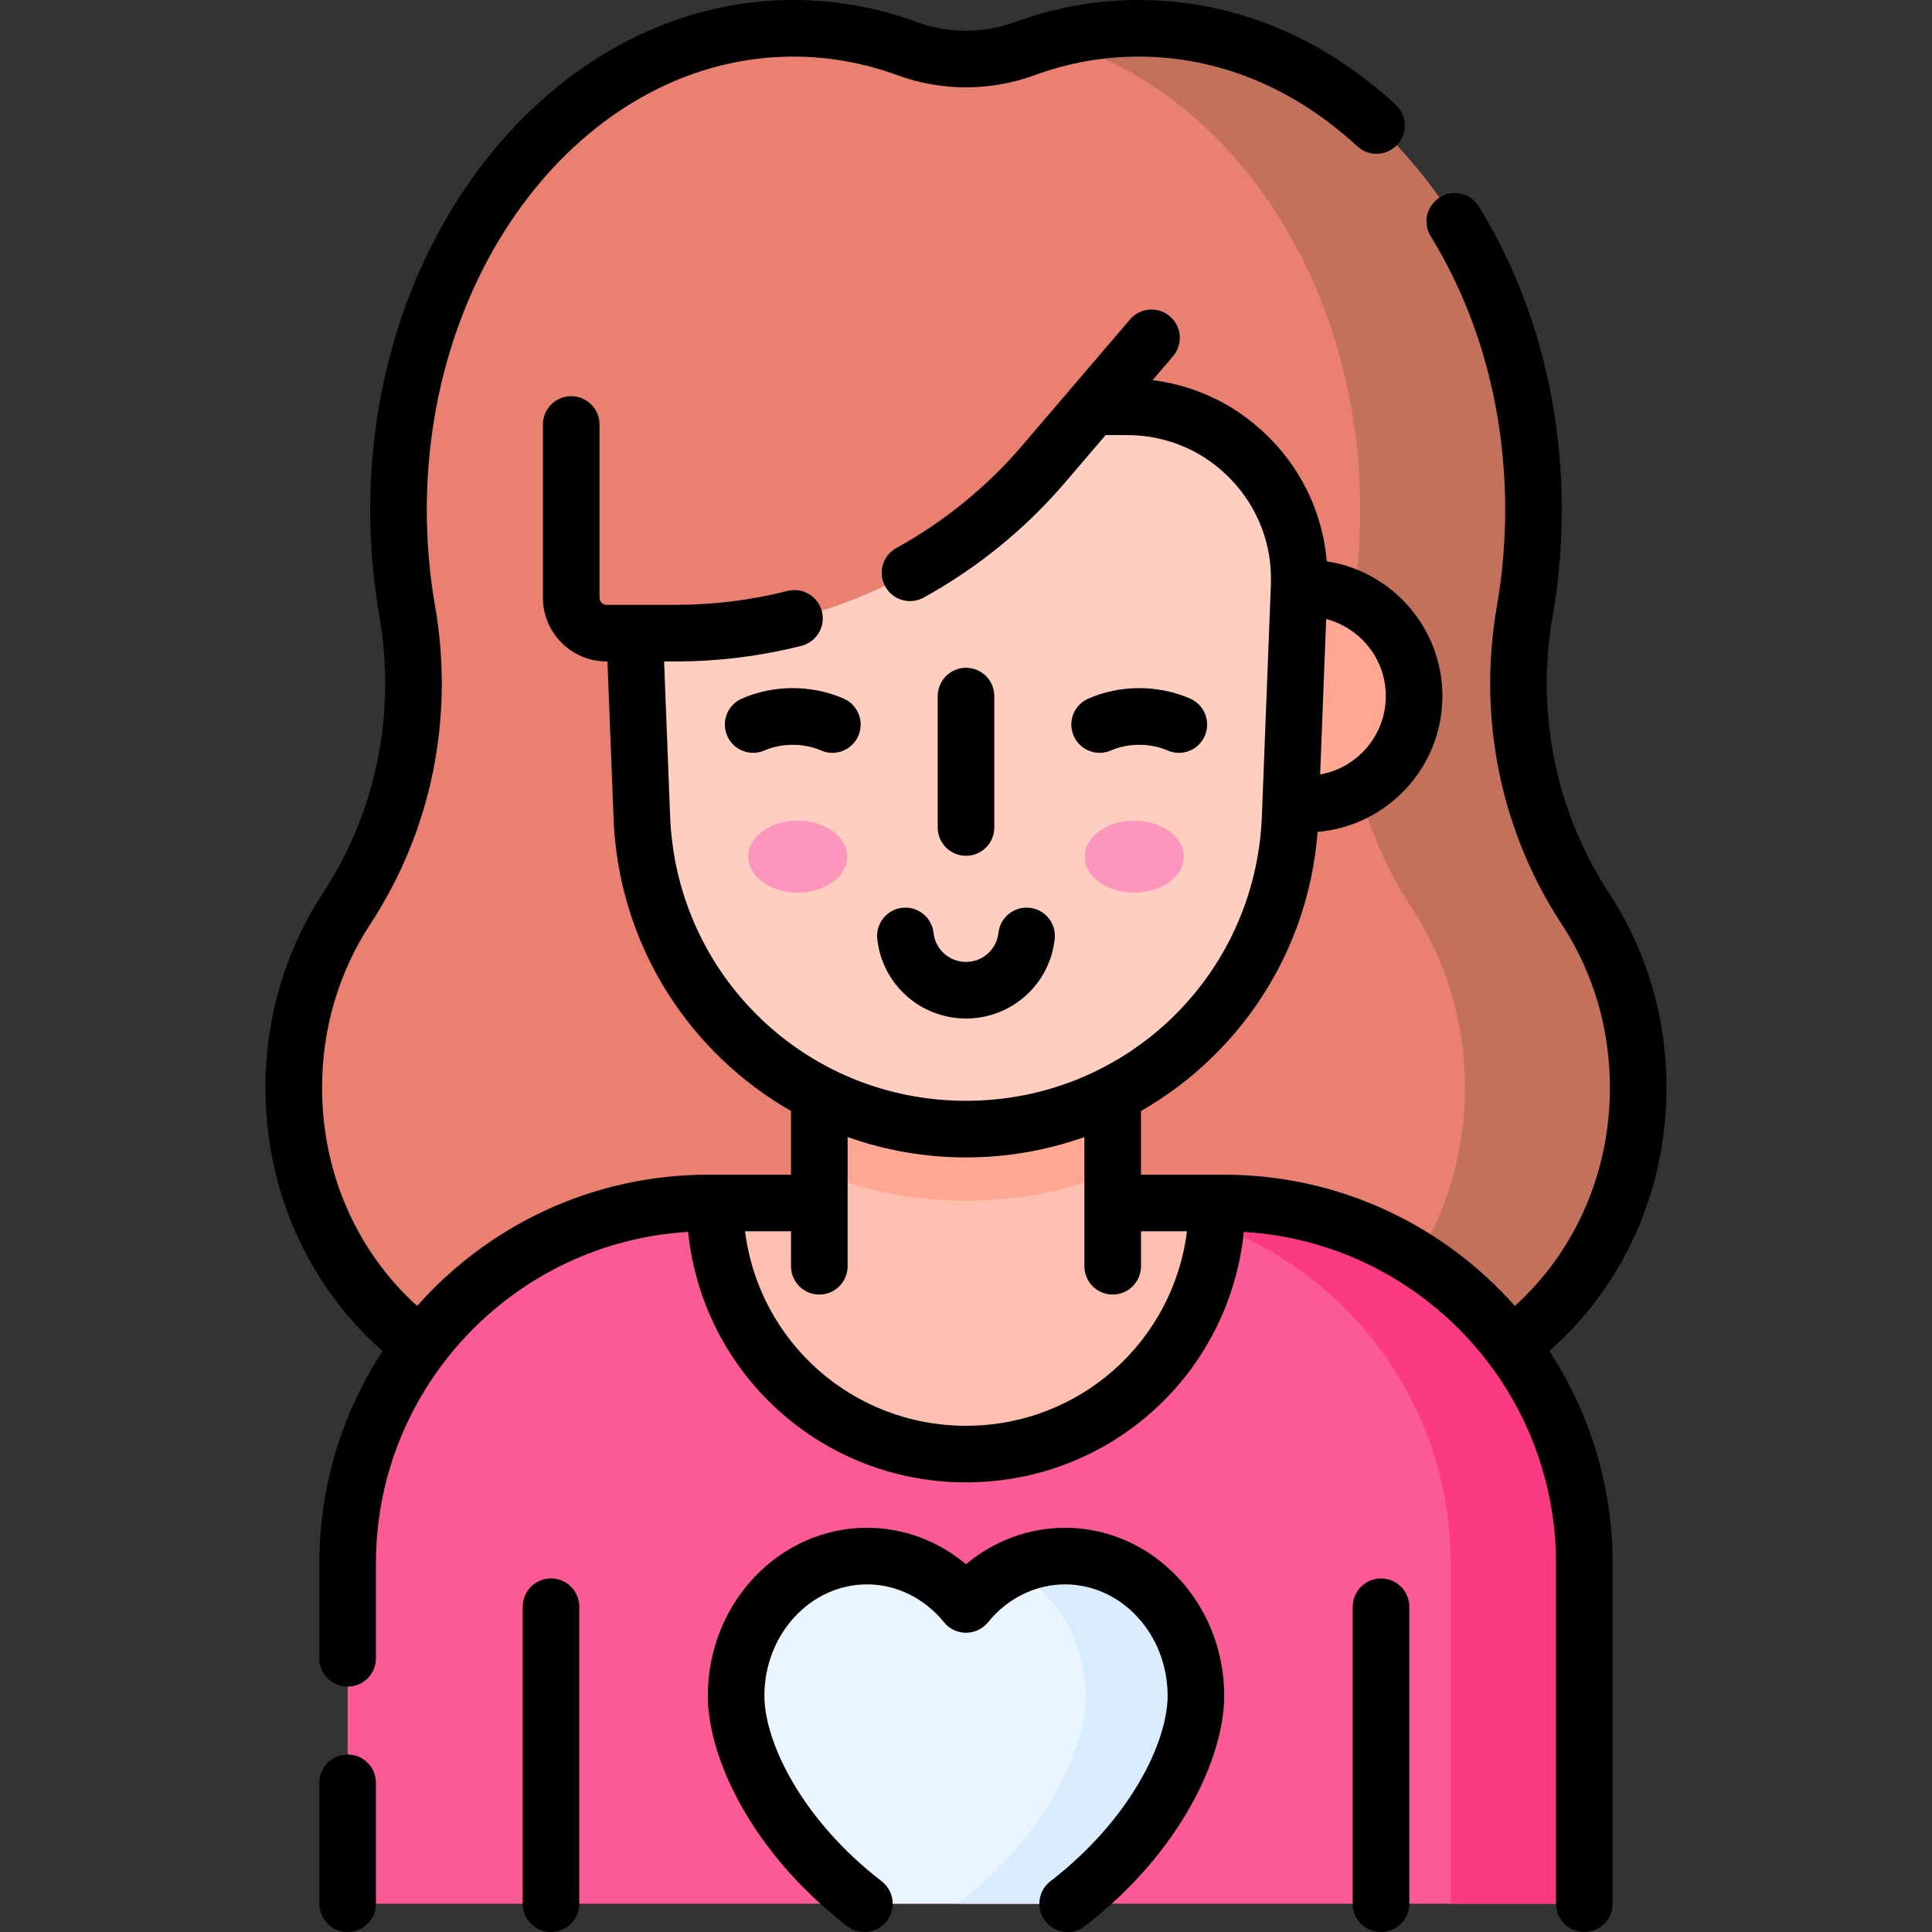
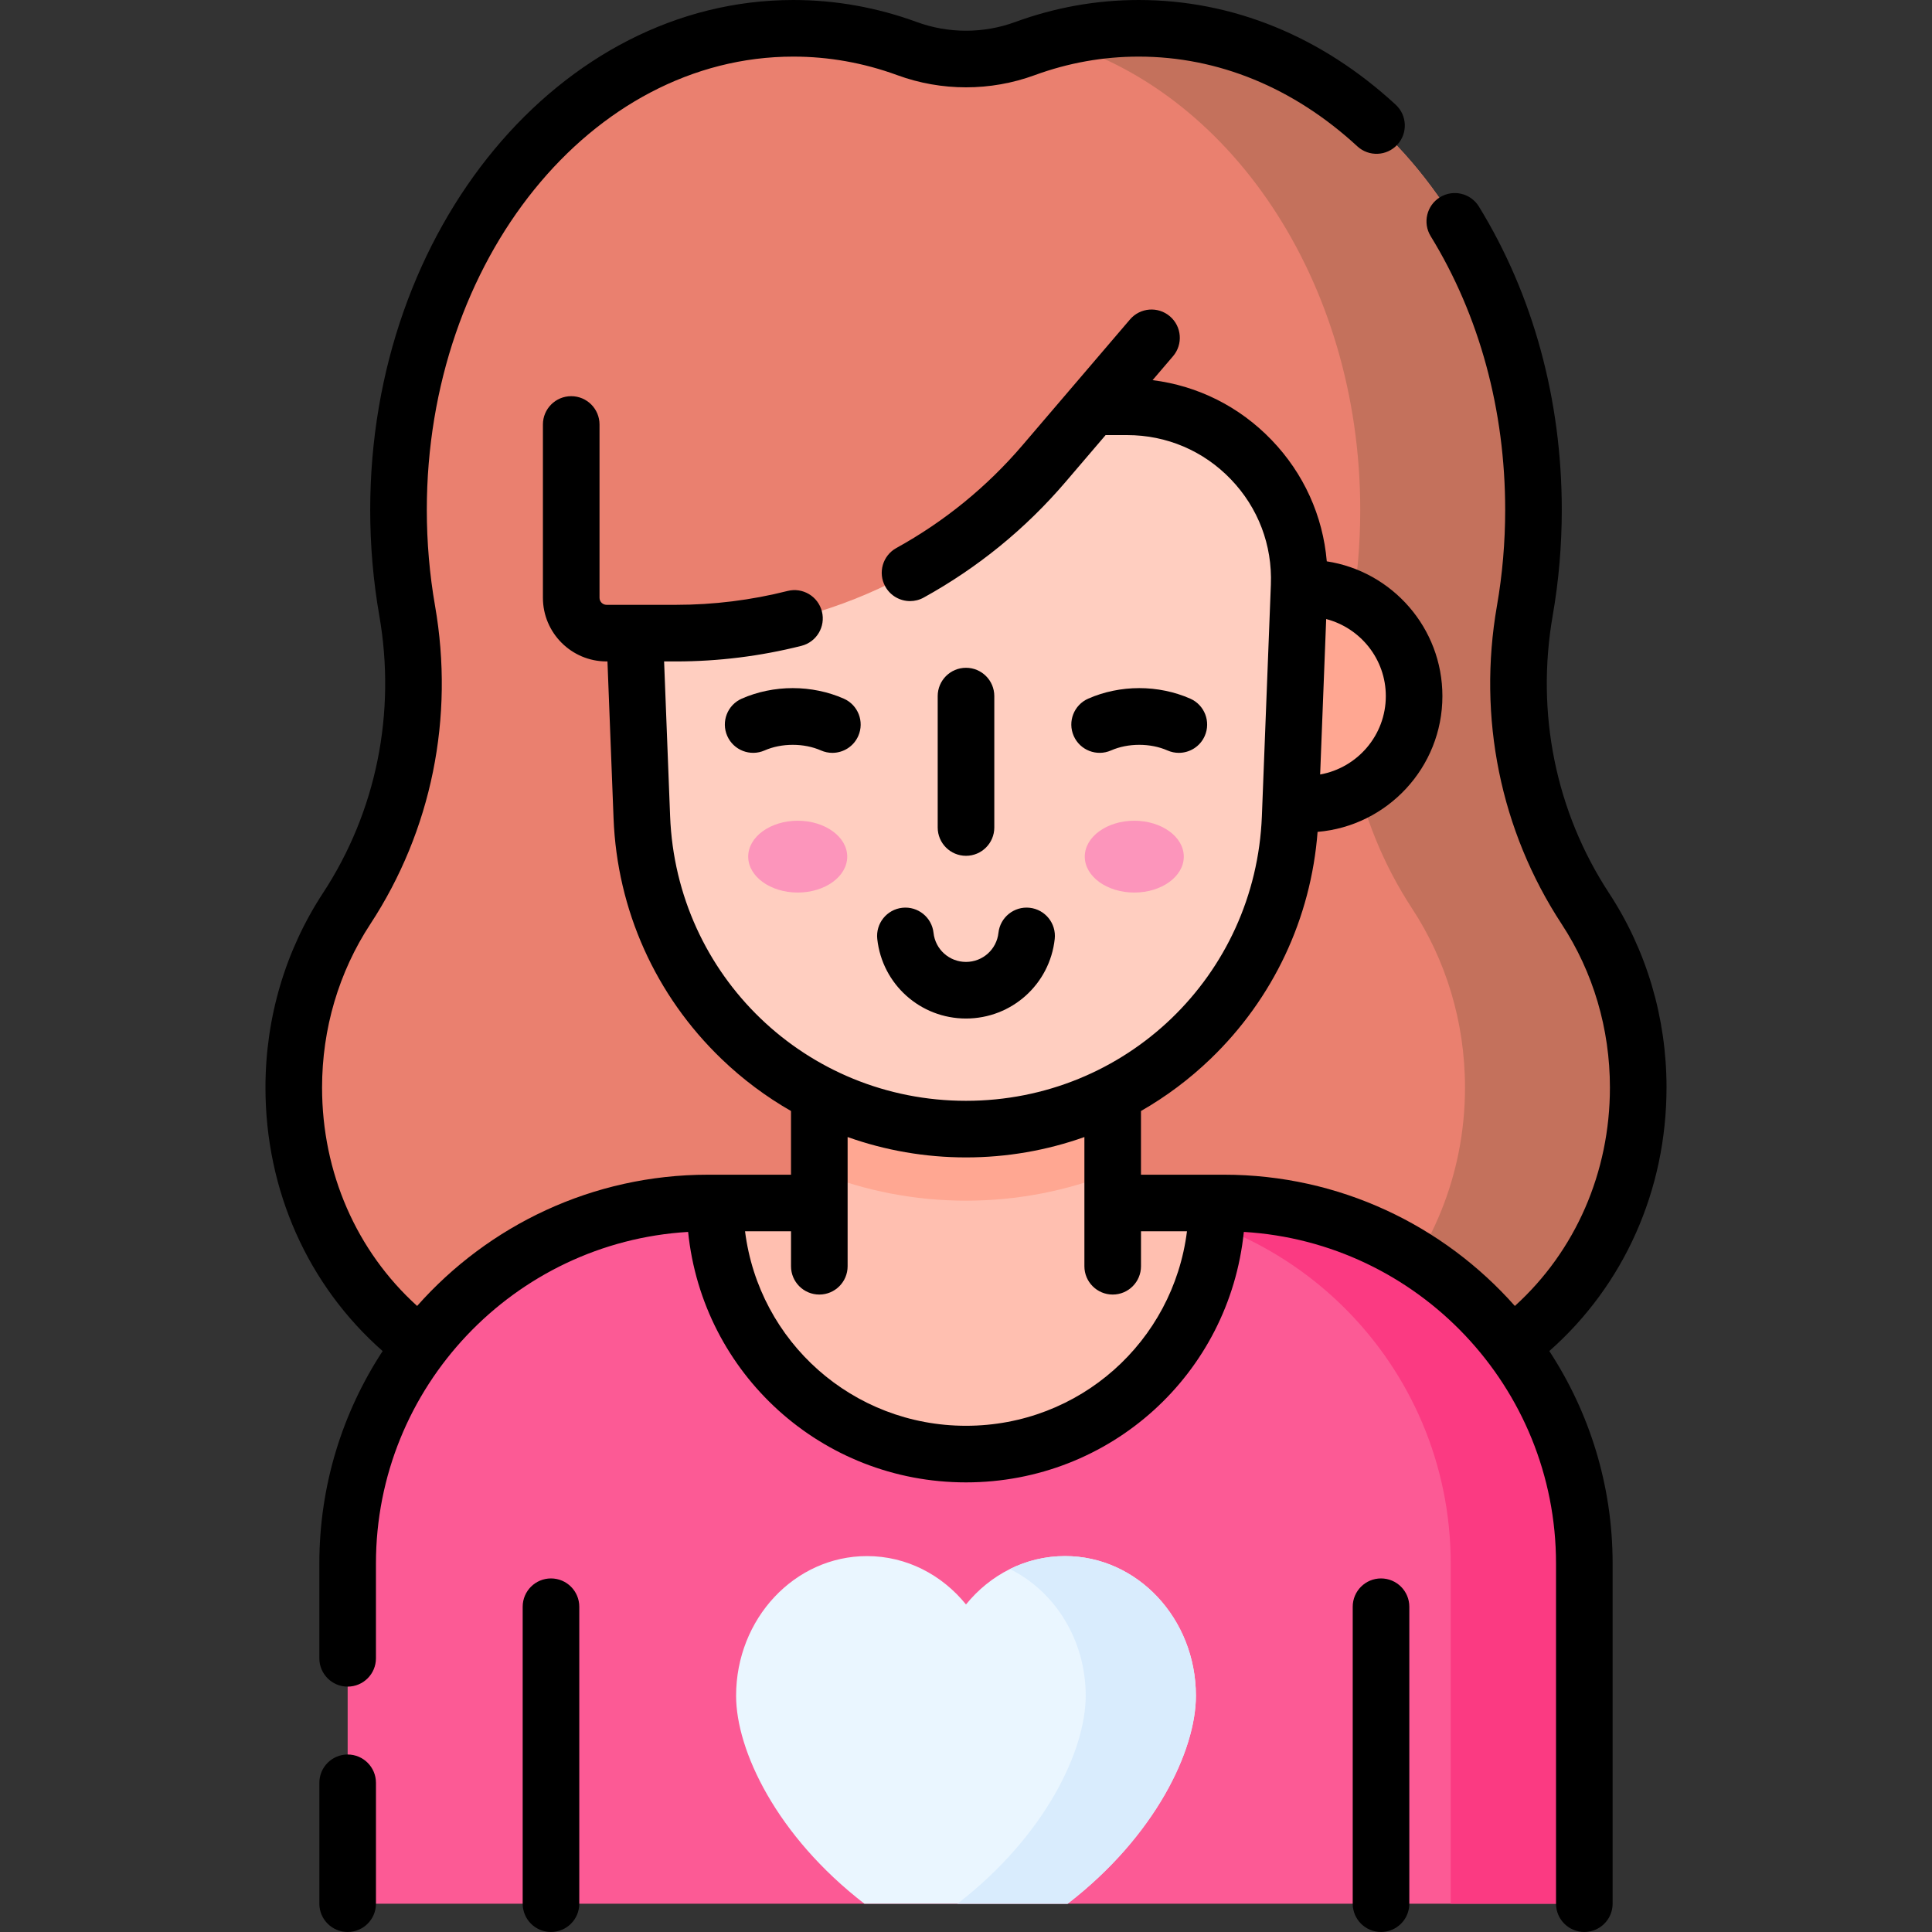
<svg xmlns="http://www.w3.org/2000/svg" id="Capa_1" enable-background="new 0 0 512 512" height="512" viewBox="0 0 512 512" width="512">
  <rect x="0" y="0" width="512" height="512" fill="#333333" stroke="none" />
  <g>
    <path d="m353.876 372.212c44.332 0 80.271-37.608 80.271-84.001 0-17.602-5.175-33.939-14.018-47.436-15.271-23.306-20.82-51.506-16.031-78.955 1.501-8.606 2.291-17.533 2.291-26.685 0-70.491-46.846-127.635-104.633-127.635-10.473 0-20.586 1.879-30.125 5.373-10.081 3.693-21.18 3.693-31.261 0-9.54-3.494-19.653-5.373-30.126-5.373-57.787 0-104.633 57.144-104.633 127.634 0 9.152.79 18.079 2.291 26.685 4.788 27.449-.761 55.649-16.031 78.955-8.844 13.497-14.018 29.834-14.018 47.436 0 46.392 35.938 84.001 80.271 84.001h195.752z" fill="#ea806f" />
    <path d="m434.145 288.209c0 46.391-35.934 84.003-80.264 84.003h-45.914c44.33 0 80.274-37.612 80.274-84.003 0-17.597-5.172-33.939-14.018-47.431-15.273-23.313-20.82-51.508-16.032-78.962 1.499-8.602 2.286-17.531 2.286-26.677 0-60.868-34.932-111.795-81.67-124.557 7.383-2.014 15.067-3.082 22.947-3.082 57.785 0 104.636 57.148 104.636 127.64 0 9.145-.787 18.075-2.296 26.677-4.788 27.454.759 55.649 16.032 78.962 8.846 13.492 14.019 29.833 14.019 47.43z" fill="#c4715c" />
    <path d="m419.867 414.332v90.168h-327.734v-90.168c0-52.754 42.761-95.525 95.515-95.525h136.702c52.756 0 95.517 42.77 95.517 95.525z" fill="#fc5a95" />
    <path d="m282.244 412.379c-10.486 0-19.882 4.968-26.244 12.819-6.362-7.851-15.749-12.819-26.235-12.819-19.162 0-34.692 16.573-34.692 37.025 0 14.469 10.714 37.129 34 55.096h53.864c23.277-17.967 33.991-40.628 33.991-55.096-.001-20.452-15.531-37.025-34.684-37.025z" fill="#eaf6ff" />
    <path d="m316.927 449.403c0 14.469-10.714 37.129-33.991 55.096h-29.203c23.277-17.967 33.991-40.628 33.991-55.096 0-14.886-8.22-27.714-20.091-33.592 4.437-2.2 9.387-3.432 14.611-3.432 19.153 0 34.683 16.573 34.683 37.024z" fill="#d9ecfd" />
    <path d="m419.867 414.332v90.168h-35.413v-90.168c0-52.754-42.761-95.525-95.515-95.525h35.413c52.754 0 95.515 42.77 95.515 95.525z" fill="#fb3a82" />
    <path d="m322.54 318.807c0 36.749-29.791 66.54-66.54 66.54s-66.54-29.791-66.54-66.54z" fill="#ffbfb0" />
    <path d="m217.126 275.999h77.747v59.571h-77.747z" fill="#ffbfb0" />
    <path d="m294.874 275.999v34.759c-12.212 4.873-25.372 7.433-38.874 7.433s-26.662-2.56-38.874-7.433v-34.759z" fill="#ffa792" />
    <circle cx="346.131" cy="184.47" fill="#ffa792" r="28.624" />
    <path d="m298.699 107.808c25.894 0 46.599 21.525 45.593 47.4l-2.392 61.383c-1.788 46.15-39.719 82.637-85.901 82.637s-84.113-36.487-85.901-82.637l-1.605-41.281-2.629-67.501h132.835z" fill="#ffcec0" />
    <ellipse cx="211.403" cy="227.018" fill="#fc95bb" rx="13.121" ry="9.516" />
    <ellipse cx="300.597" cy="227.018" fill="#fc95bb" rx="13.121" ry="9.516" />
    <path d="m160.749 167.787h18.413c37.516 0 73.152-16.421 97.527-44.94l28.477-33.319h-153.787v68.889c0 5.174 4.195 9.37 9.37 9.37z" fill="#ea806f" />
    <g>
      <path d="m441.647 288.211c0-18.501-5.271-36.326-15.245-51.546-14.131-21.567-19.428-47.689-14.916-73.557 1.594-9.141 2.402-18.552 2.402-27.974 0-29.211-7.595-57.013-21.964-80.398-2.168-3.529-6.788-4.634-10.316-2.464-3.529 2.168-4.632 6.787-2.464 10.316 12.917 21.022 19.744 46.108 19.744 72.546 0 8.56-.733 17.104-2.18 25.396-5.169 29.633.92 59.59 17.146 84.354 8.368 12.771 12.792 27.753 12.792 43.326 0 22.482-9.126 43.32-25.189 57.882-18.887-21.321-46.452-34.786-77.107-34.786h-21.978v-16.879c6.614-3.789 12.807-8.403 18.425-13.808 16.639-16.005 26.622-37.257 28.377-60.164 18.498-1.553 33.079-17.094 33.079-35.986 0-18.056-13.315-33.06-30.642-35.709-1.032-12.053-6.091-23.285-14.627-32.16-8.529-8.867-19.546-14.356-31.538-15.86l5.419-6.34c2.691-3.149 2.32-7.883-.828-10.574-3.149-2.691-7.882-2.32-10.574.828l-28.477 33.319c-9.442 11.047-20.693 20.217-33.442 27.256-3.626 2.002-4.943 6.565-2.941 10.191 1.368 2.477 3.93 3.876 6.573 3.876 1.226 0 2.469-.301 3.618-.936 14.33-7.912 26.979-18.222 37.594-30.642l10.611-12.415h5.696c10.465 0 20.224 4.154 27.479 11.696s11.026 17.454 10.621 27.911l-2.384 61.39c-1.643 42.295-36.085 75.426-78.412 75.426s-76.769-33.131-78.412-75.426l-1.593-41.015h3.167c11.182 0 22.359-1.39 33.22-4.13 4.016-1.013 6.451-5.091 5.437-9.107s-5.091-6.451-9.107-5.437c-9.663 2.438-19.604 3.674-29.55 3.674h-18.411c-1.031 0-1.87-.839-1.87-1.87v-45.924c0-4.142-3.358-7.5-7.5-7.5s-7.5 3.358-7.5 7.5v45.924c0 9.302 7.568 16.87 16.87 16.87h.235l1.615 41.597c.942 24.266 11.1 46.902 28.602 63.737 5.619 5.405 11.811 10.019 18.425 13.808v16.879h-21.978c-30.654 0-58.218 13.464-77.105 34.784-16.072-14.553-25.191-35.34-25.191-57.88 0-15.573 4.423-30.554 12.792-43.326 16.226-24.764 22.315-54.722 17.146-84.354-1.446-8.292-2.18-16.836-2.18-25.396 0-66.242 43.574-120.134 97.133-120.134 9.373 0 18.641 1.654 27.546 4.916 11.742 4.302 24.678 4.302 36.42 0 8.905-3.262 18.173-4.916 27.546-4.916 21.047 0 41.087 8.222 57.954 23.776 3.045 2.809 7.791 2.616 10.598-.429 2.808-3.045 2.616-7.79-.429-10.598-19.685-18.153-43.242-27.749-68.123-27.749-11.139 0-22.143 1.962-32.705 5.831-8.416 3.083-17.686 3.083-26.102 0-10.562-3.869-21.566-5.831-32.705-5.831-61.83 0-112.133 60.621-112.133 135.134 0 9.421.808 18.833 2.403 27.974 4.512 25.867-.786 51.99-14.917 73.556-9.973 15.221-15.245 33.045-15.245 51.546 0 27.258 11.252 52.41 31.053 69.84-10.599 16.19-16.773 35.526-16.773 56.28v25.141c0 4.142 3.358 7.5 7.5 7.5s7.5-3.358 7.5-7.5v-25.141c0-46.762 36.65-85.118 82.73-87.861 3.839 37.557 35.373 66.377 73.636 66.377 38.31 0 69.8-28.803 73.633-66.377 46.081 2.742 82.733 41.099 82.733 87.861v90.165c0 4.142 3.358 7.5 7.5 7.5s7.5-3.358 7.5-7.5v-90.165c0-20.758-6.176-40.097-16.778-56.288 19.79-17.438 31.061-42.645 31.061-69.831zm-74.392-103.741c0 10.376-7.526 19.01-17.403 20.775l1.6-41.194c9.076 2.368 15.803 10.612 15.803 20.419zm-111.255 193.377c-30.04 0-54.874-22.275-58.555-51.54h12.182v9.263c0 4.142 3.358 7.5 7.5 7.5s7.5-3.358 7.5-7.5v-34.243c9.955 3.542 20.535 5.401 31.374 5.401s21.419-1.859 31.374-5.401v34.243c0 4.142 3.358 7.5 7.5 7.5s7.5-3.358 7.5-7.5v-9.263h12.184c-3.678 29.279-28.481 51.54-58.559 51.54z" />
      <path d="m92.133 464.962c-4.142 0-7.5 3.358-7.5 7.5v32.034c0 4.142 3.358 7.5 7.5 7.5s7.5-3.358 7.5-7.5v-32.034c0-4.142-3.358-7.5-7.5-7.5z" />
      <path d="m256 226.798c4.142 0 7.5-3.358 7.5-7.5v-34.828c0-4.142-3.358-7.5-7.5-7.5s-7.5 3.358-7.5 7.5v34.828c0 4.142 3.358 7.5 7.5 7.5z" />
      <path d="m210.091 182.356c-4.697 0-9.372.965-13.519 2.791-3.791 1.668-5.512 6.095-3.843 9.886 1.668 3.791 6.094 5.509 9.886 3.843 4.516-1.987 10.436-1.987 14.952 0 .983.433 2.008.638 3.018.638 2.883 0 5.632-1.672 6.868-4.48 1.669-3.791-.052-8.217-3.843-9.886-4.147-1.827-8.821-2.792-13.519-2.792z" />
      <path d="m294.433 198.875c4.516-1.987 10.436-1.987 14.952 0 .983.433 2.008.638 3.018.638 2.883 0 5.632-1.672 6.868-4.48 1.669-3.791-.052-8.217-3.843-9.886-4.147-1.826-8.822-2.791-13.519-2.791s-9.372.965-13.519 2.791c-3.791 1.668-5.512 6.095-3.843 9.886 1.668 3.79 6.095 5.509 9.886 3.842z" />
      <path d="m239.131 240.569c-4.118.448-7.093 4.149-6.646 8.267 1.307 12.02 11.416 21.083 23.514 21.083s22.208-9.064 23.514-21.083c.448-4.118-2.527-7.819-6.646-8.267-4.115-.445-7.819 2.527-8.267 6.646-.478 4.392-4.176 7.705-8.602 7.705s-8.125-3.313-8.602-7.705c-.446-4.118-4.139-7.09-8.265-6.646z" />
      <path d="m365.984 418.301c-4.142 0-7.5 3.358-7.5 7.5v78.695c0 4.142 3.358 7.5 7.5 7.5s7.5-3.358 7.5-7.5v-78.695c0-4.142-3.358-7.5-7.5-7.5z" />
      <path d="m146.016 418.301c-4.142 0-7.5 3.358-7.5 7.5v78.695c0 4.142 3.358 7.5 7.5 7.5s7.5-3.358 7.5-7.5v-78.695c0-4.142-3.358-7.5-7.5-7.5z" />
-       <path d="m282.245 404.878c-9.621 0-18.842 3.451-26.244 9.662-7.402-6.211-16.619-9.662-26.235-9.662-23.265 0-42.192 19.974-42.192 44.525 0 16.201 11.416 41.356 36.918 61.034 3.28 2.53 7.989 1.922 10.52-1.356 2.53-3.279 1.923-7.989-1.356-10.52-21.355-16.477-31.082-37.033-31.082-49.158 0-16.28 12.198-29.525 27.192-29.525 7.798 0 15.237 3.66 20.408 10.041 1.424 1.757 3.565 2.778 5.827 2.778s4.403-1.021 5.827-2.778c5.171-6.381 12.613-10.041 20.417-10.041 14.989 0 27.183 13.245 27.183 29.525 0 12.125-9.724 32.68-31.073 49.159-3.279 2.531-3.886 7.241-1.354 10.52 1.478 1.915 3.698 2.918 5.942 2.918 1.6 0 3.213-.51 4.578-1.563 25.496-19.68 36.908-44.834 36.908-61.033-.002-24.552-18.925-44.526-42.184-44.526z" />
    </g>
  </g>
</svg>